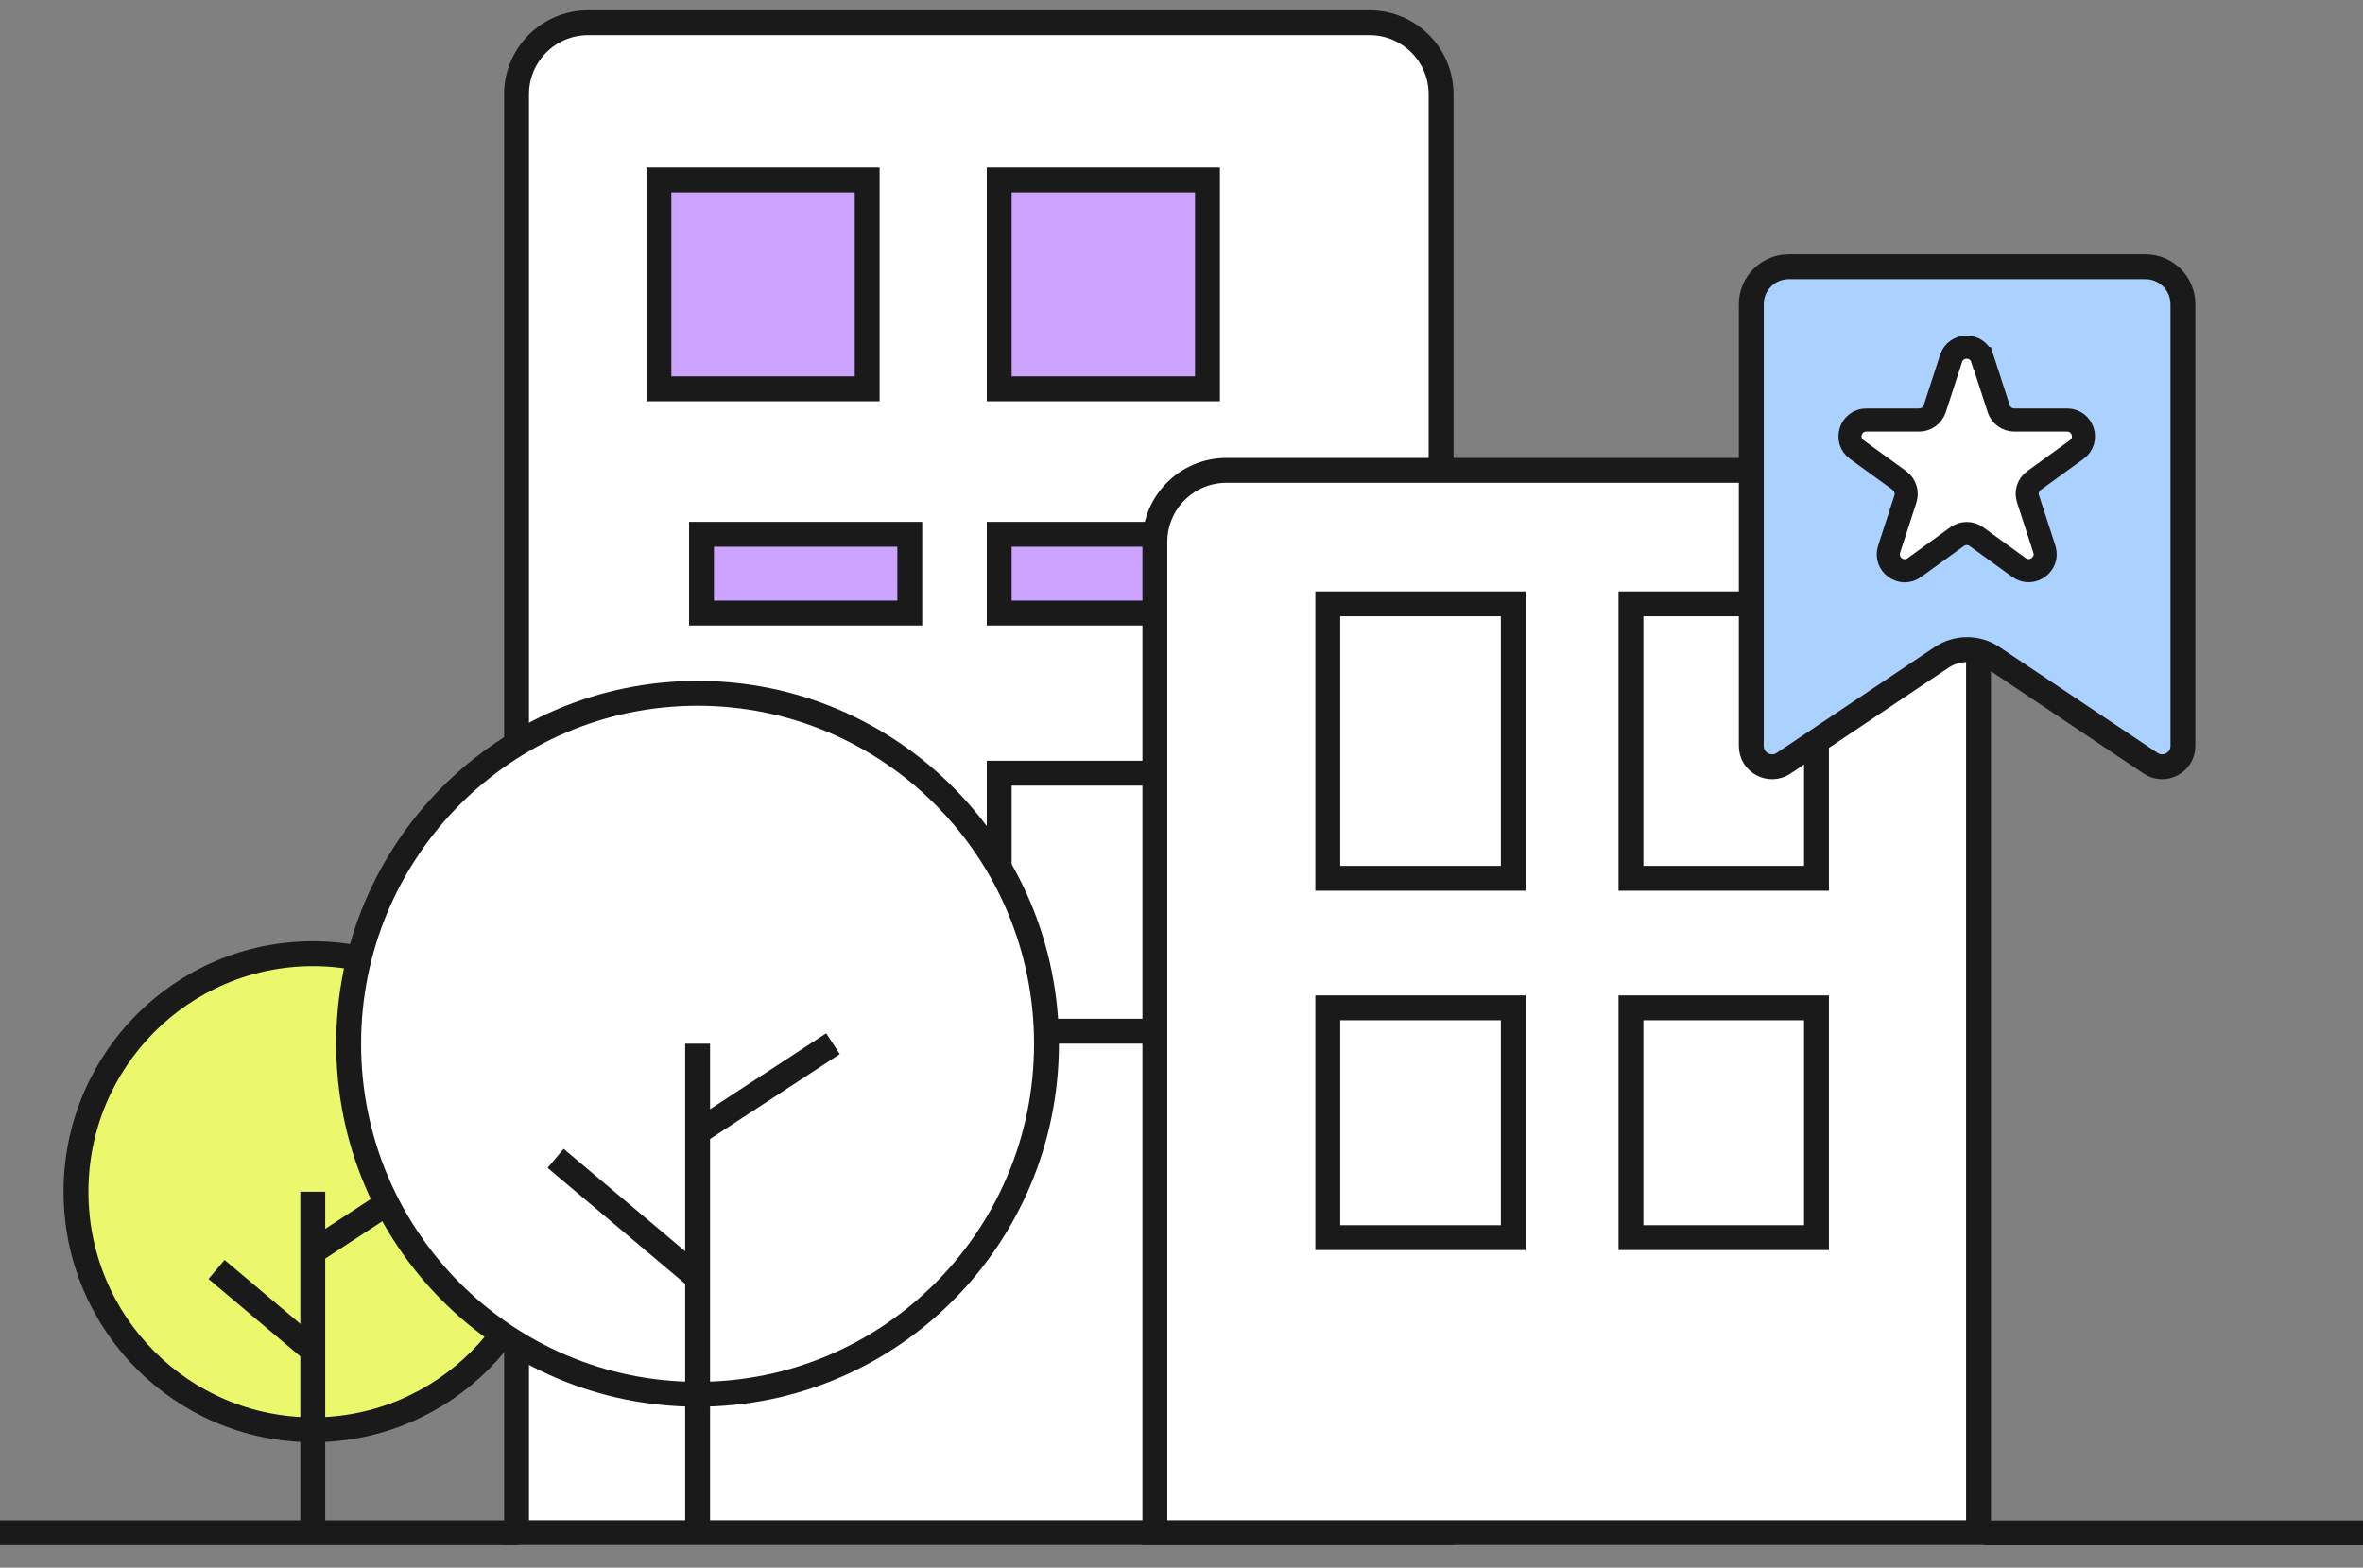
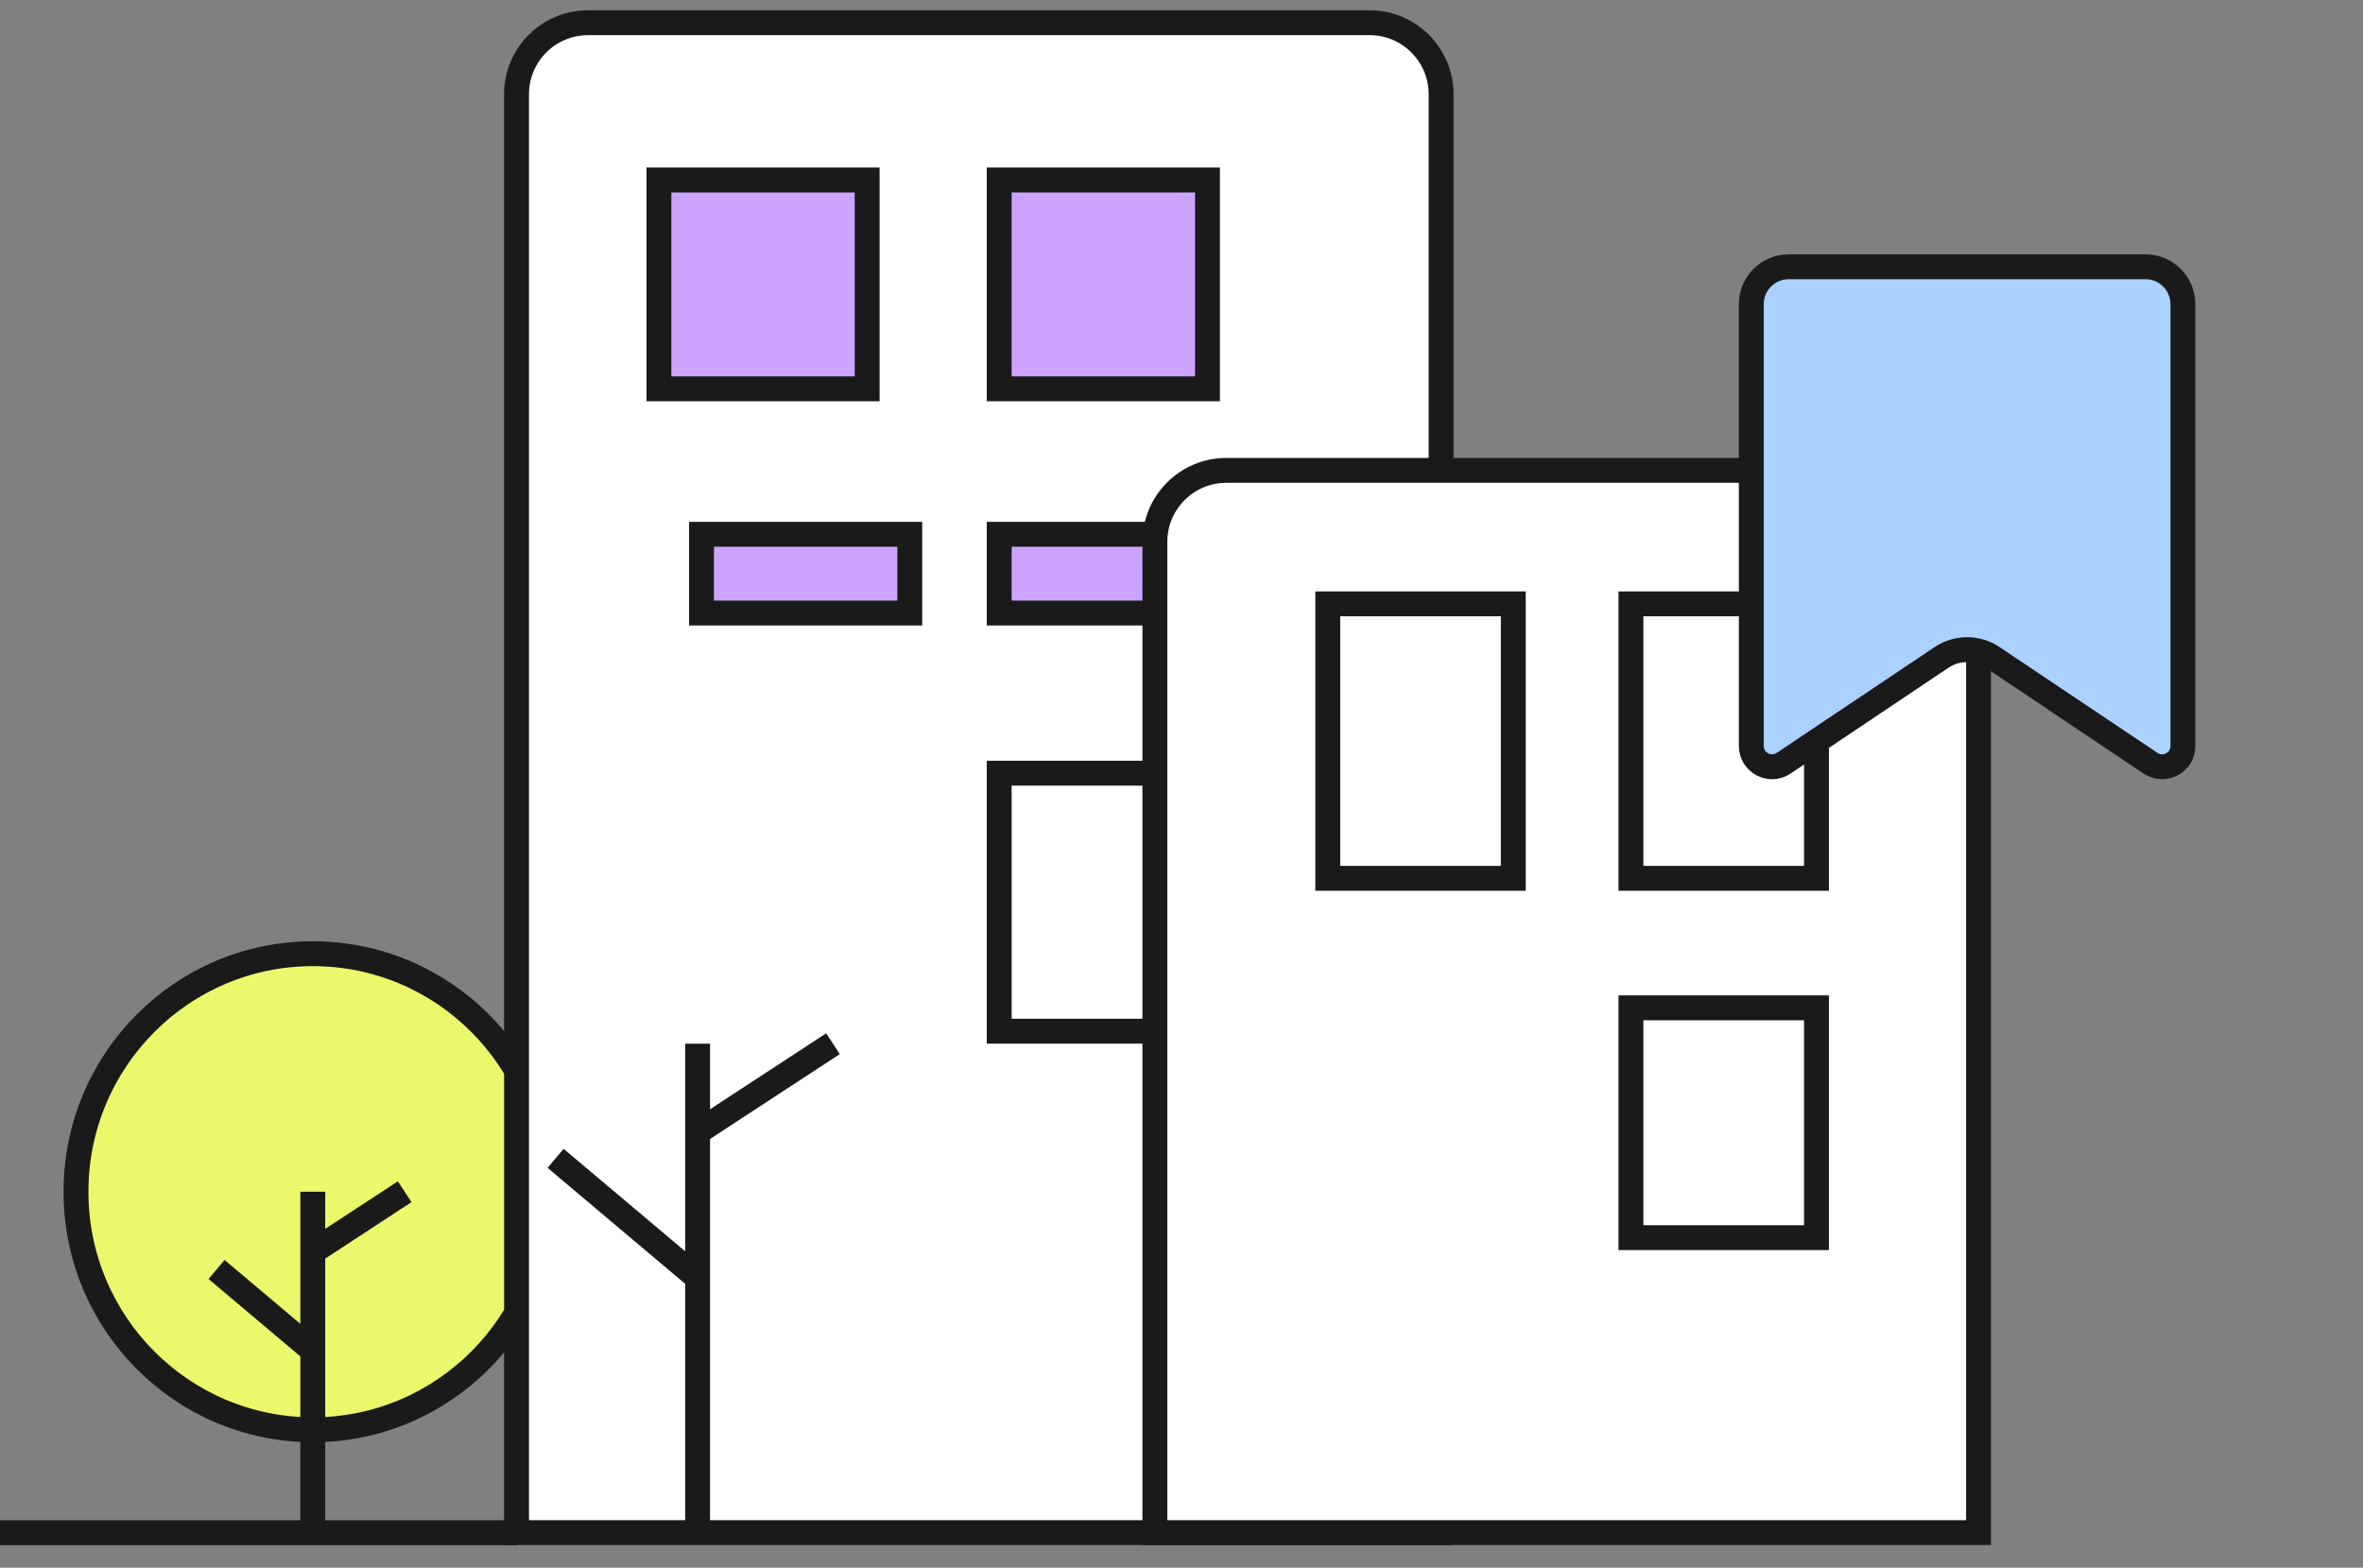
<svg xmlns="http://www.w3.org/2000/svg" width="104" height="69" viewBox="0 0 104 69" fill="none">
  <rect x="0" y="0" width="104" height="69" fill="#808080" stroke="none" />
  <path d="M13.769 62.93C19.526 62.93 24.194 58.239 24.194 52.453C24.194 46.667 19.526 41.977 13.769 41.977C8.011 41.977 3.344 46.667 3.344 52.453C3.344 58.239 8.011 62.93 13.769 62.93Z" fill="#EBF86C" stroke="#1A1A1A" stroke-width="1.095" stroke-miterlimit="10" />
  <path d="M13.766 66.974V52.453" stroke="#1A1A1A" stroke-width="1.095" stroke-miterlimit="10" />
  <path d="M9.531 55.875L13.774 59.453" stroke="#1A1A1A" stroke-width="1.095" stroke-miterlimit="10" />
  <path d="M13.766 55.1L17.81 52.453" stroke="#1A1A1A" stroke-width="1.095" stroke-miterlimit="10" />
  <path d="M22.79 67.461H0" stroke="#1A1A1A" stroke-width="1.095" stroke-miterlimit="10" />
  <path d="M25.89 1H60.278C62.02 1 63.425 2.414 63.425 4.147V67.456H22.734V4.147C22.734 2.405 24.148 1 25.882 1H25.89Z" fill="white" stroke="#1A1A1A" stroke-width="1.095" stroke-miterlimit="10" />
  <path d="M38.166 7.922H29V17.114H38.166V7.922Z" fill="#CCA4FF" stroke="#1A1A1A" stroke-width="1.095" stroke-miterlimit="10" />
  <path d="M40.041 23.516H30.875V26.982H40.041V23.516Z" fill="#CCA4FF" stroke="#1A1A1A" stroke-width="1.095" stroke-miterlimit="10" />
  <path d="M53.143 7.922H43.977V17.114H53.143V7.922Z" fill="#CCA4FF" stroke="#1A1A1A" stroke-width="1.095" stroke-miterlimit="10" />
  <path d="M53.143 23.516H43.977V26.982H53.143V23.516Z" fill="#CCA4FF" stroke="#1A1A1A" stroke-width="1.095" stroke-miterlimit="10" />
-   <path d="M38.166 34.031H29V45.388H38.166V34.031Z" fill="white" stroke="#1A1A1A" stroke-width="1.095" stroke-miterlimit="10" />
  <path d="M53.143 34.031H43.977V45.388H53.143V34.031Z" fill="white" stroke="#1A1A1A" stroke-width="1.095" stroke-miterlimit="10" />
  <path d="M53.984 20.703H83.931C85.673 20.703 87.078 22.117 87.078 23.851V67.456H50.828V23.851C50.828 22.109 52.242 20.703 53.975 20.703H53.984Z" fill="white" stroke="#1A1A1A" stroke-width="1.095" stroke-miterlimit="10" />
  <path d="M66.603 26.578H58.438V38.659H66.603V26.578Z" fill="white" stroke="#1A1A1A" stroke-width="1.095" stroke-miterlimit="10" />
-   <path d="M66.603 44.359H58.438V54.474H66.603V44.359Z" fill="white" stroke="#1A1A1A" stroke-width="1.095" stroke-miterlimit="10" />
  <path d="M79.947 26.578H71.781V38.659H79.947V26.578Z" fill="white" stroke="#1A1A1A" stroke-width="1.095" stroke-miterlimit="10" />
  <path d="M78.501 33.593L85.451 28.936C86.132 28.479 87.02 28.479 87.701 28.936L94.651 33.593C95.255 33.998 96.074 33.567 96.074 32.834V13.389C96.074 12.484 95.341 11.742 94.427 11.742H78.725C77.82 11.742 77.078 12.475 77.078 13.389V32.834C77.078 33.567 77.897 33.998 78.501 33.593Z" fill="#ABD1FF" stroke="#1A1A1A" stroke-width="1.095" stroke-miterlimit="10" />
-   <path d="M87.25 15.779L87.966 17.987C88.06 18.28 88.336 18.487 88.655 18.487H90.975C91.673 18.487 91.966 19.384 91.397 19.789L89.518 21.151C89.268 21.332 89.156 21.66 89.259 21.962L89.975 24.169C90.19 24.833 89.431 25.385 88.862 24.98L86.983 23.617C86.733 23.436 86.388 23.436 86.138 23.617L84.258 24.98C83.689 25.394 82.93 24.842 83.145 24.169L83.861 21.962C83.956 21.669 83.853 21.341 83.602 21.151L81.723 19.789C81.153 19.375 81.447 18.487 82.145 18.487H84.465C84.775 18.487 85.051 18.288 85.154 17.987L85.87 15.779C86.086 15.115 87.026 15.115 87.241 15.779H87.25Z" fill="white" stroke="#1A1A1A" stroke-width="1.017" stroke-miterlimit="10" />
  <path d="M79.947 44.359H71.781V54.474H79.947V44.359Z" fill="white" stroke="#1A1A1A" stroke-width="1.095" stroke-miterlimit="10" />
-   <path d="M30.701 61.368C39.183 61.368 46.058 54.462 46.058 45.942C46.058 37.422 39.183 30.516 30.701 30.516C22.219 30.516 15.344 37.422 15.344 45.942C15.344 54.462 22.219 61.368 30.701 61.368Z" fill="white" stroke="#1A1A1A" stroke-width="1.095" stroke-miterlimit="10" />
  <path d="M30.703 67.331V45.938" stroke="#1A1A1A" stroke-width="1.095" stroke-miterlimit="10" />
  <path d="M24.453 50.984L30.705 56.253" stroke="#1A1A1A" stroke-width="1.095" stroke-miterlimit="10" />
  <path d="M30.703 49.835L36.661 45.938" stroke="#1A1A1A" stroke-width="1.095" stroke-miterlimit="10" />
-   <path d="M104.004 67.469H87.336" stroke="#1A1A1A" stroke-width="1.095" stroke-miterlimit="10" />
</svg>